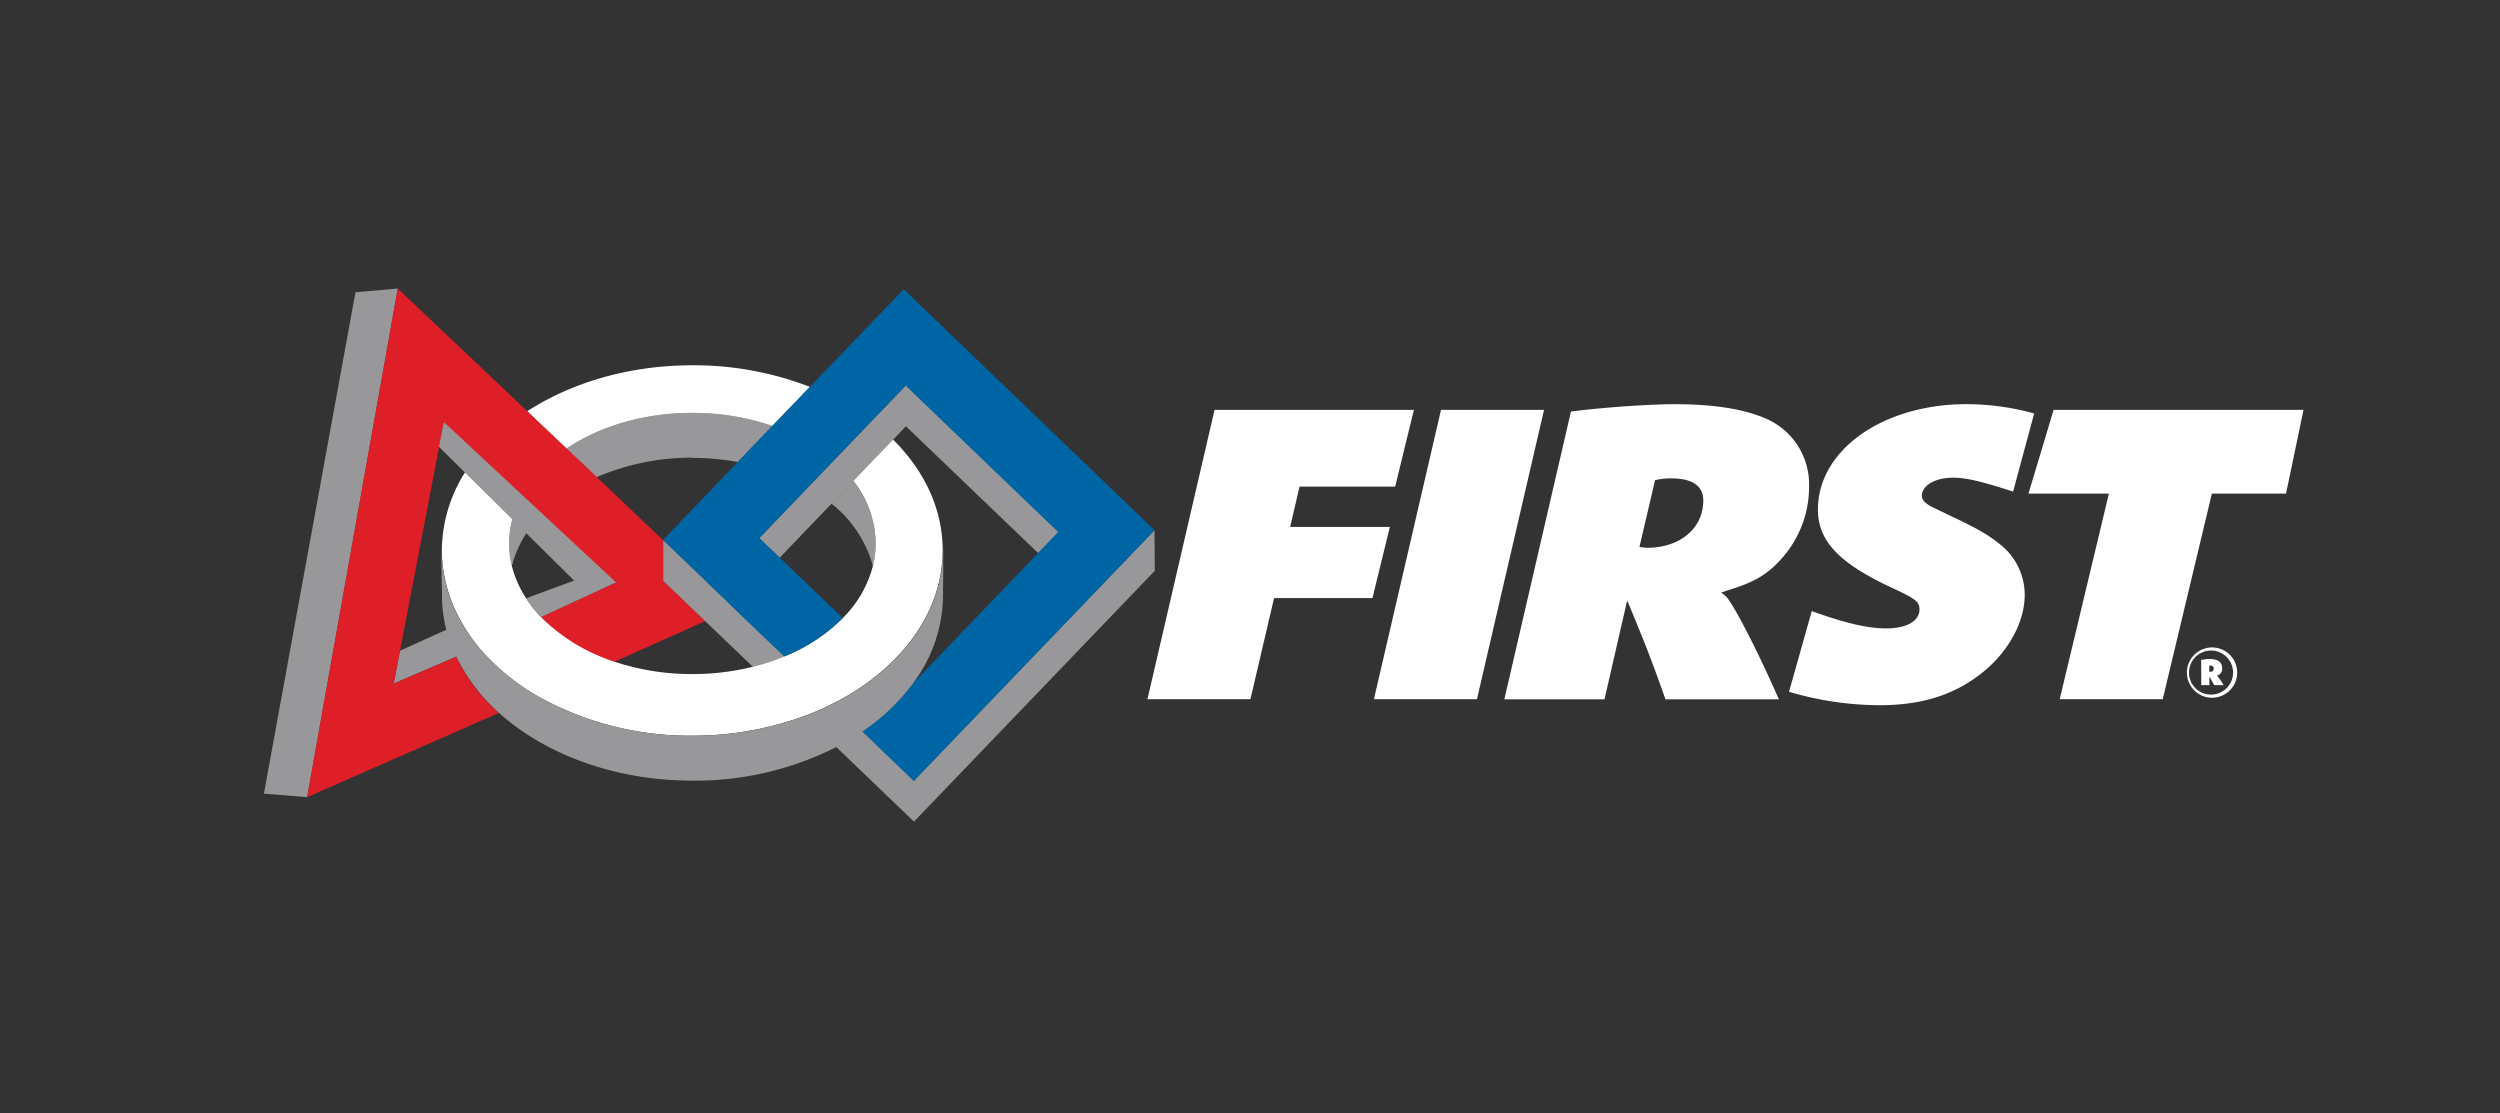
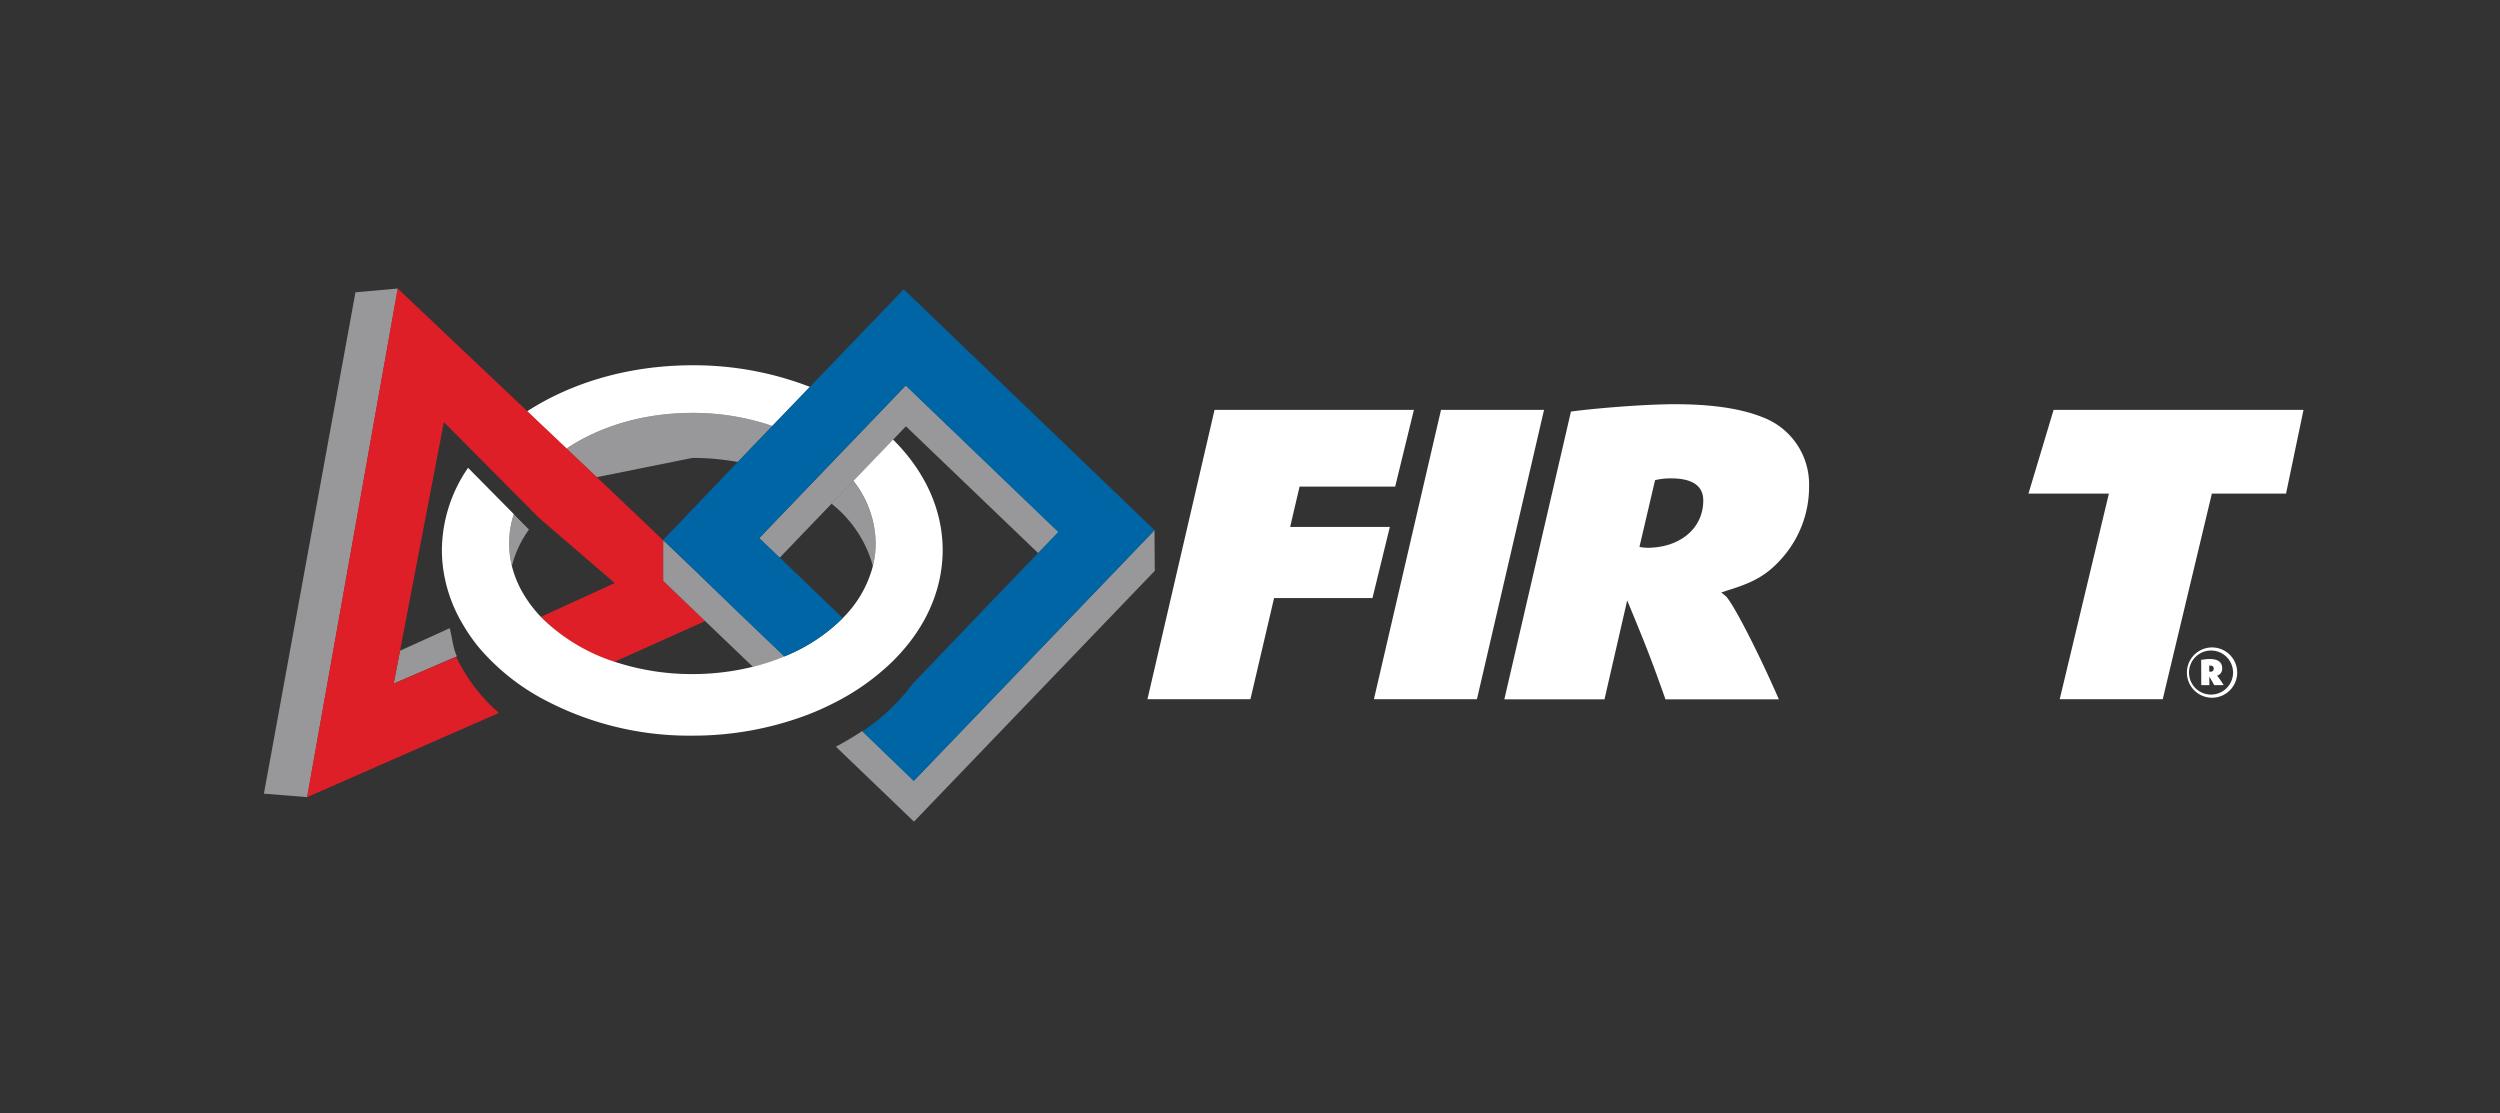
<svg xmlns="http://www.w3.org/2000/svg" id="Layer_1" data-name="Layer 1" viewBox="0 0 512 228">
  <rect x="0" y="0" width="512" height="228" fill="#333333" stroke="none" />
  <defs>
    <style>.cls-1{fill:#98989a;}.cls-2{fill:#fff;}.cls-3{fill:#de1f27;}.cls-4{fill:#0065a5;}</style>
  </defs>
-   <path class="cls-1" d="M141.8,93.78a52.16,52.16,0,0,1,9.31.84l7.08-7.38a50.33,50.33,0,0,0-16.39-2.68c-10,0-19.06,2.79-25.78,7.33l6.17,5.84a49.08,49.08,0,0,1,19.61-4" />
+   <path class="cls-1" d="M141.8,93.78a52.16,52.16,0,0,1,9.31.84l7.08-7.38a50.33,50.33,0,0,0-16.39-2.68c-10,0-19.06,2.79-25.78,7.33l6.17,5.84" />
  <path class="cls-2" d="M141.8,84.56a50.33,50.33,0,0,1,16.39,2.68l7.7-8a65.87,65.87,0,0,0-24.09-4.43c-13,0-24.82,3.57-33.86,9.44L116,91.89c6.72-4.54,15.79-7.33,25.78-7.33" />
  <path class="cls-1" d="M104.83,115.93a21.94,21.94,0,0,1,3.5-7.48l-3.1-3.14a19.28,19.28,0,0,0-.4,10.62" />
  <path class="cls-1" d="M81.92,133.27,80.62,140l12.95-5.58c-.82-1.72-1-4-1.45-5.78Z" />
  <polygon class="cls-1" points="72.8 59.86 54.05 162.54 62.92 163.26 81.48 59.09 72.8 59.86" />
  <path class="cls-3" d="M135.86,119v-8.31L122.24,97.73l-6.17-5.85L108,84.23,81.45,59.09,62.88,163.26,102.18,146a34.9,34.9,0,0,1-8.75-11.48L80.64,140l1.28-6.72,8.29-43.2.7-3.63,6.84,6.89,8.81,8.87,3.78,3.81,15.55,13.39-15.1,6.92a35.54,35.54,0,0,0,14.82,9.31l18.83-8.45Z" />
  <path class="cls-1" d="M178.77,115.93a19.21,19.21,0,0,0,.57-4.61,21,21,0,0,0-4.61-12.82l-4.47,4.63a24.49,24.49,0,0,1,8.51,12.8" />
  <path class="cls-1" d="M187.17,159.88,176.58,149.7a51.24,51.24,0,0,1-5.4,3.21l16,15.36L236.5,116.9l-.06-8.32Z" />
  <path class="cls-1" d="M151.23,125.37,142.51,117l-6.68-6.37,0,8.33,9.38,9,9,8.62a46.82,46.82,0,0,0,6.51-2.14Z" />
  <polygon class="cls-1" points="185.53 78.92 178.51 86.22 170.76 94.3 165.48 99.79 155.48 110.21 159.67 114.23 170.31 103.15 174.76 98.52 182.92 90.03 185.53 87.3 212.65 113.31 216.85 108.95 185.53 78.92" />
  <path class="cls-2" d="M182.92,90l-8.15,8.49a21,21,0,0,1,4.57,12.81,19.21,19.21,0,0,1-.57,4.61,23.23,23.23,0,0,1-6.14,10.64,36,36,0,0,1-11.95,7.87,46.39,46.39,0,0,1-6.51,2.14,51.43,51.43,0,0,1-12.37,1.49,50.3,50.3,0,0,1-15-2.23,37.93,37.93,0,0,1-15.55-9,25.94,25.94,0,0,1-3.68-4.58,21.48,21.48,0,0,1-2.74-6.33,19.28,19.28,0,0,1,.4-10.62l-9.37-9.48a30,30,0,0,0-5.36,16.89,28.12,28.12,0,0,0,.39,4.61,30.19,30.19,0,0,0,3.83,10.44A36.49,36.49,0,0,0,98,132.51a45.34,45.34,0,0,0,12.53,10.29,63.44,63.44,0,0,0,31.23,7.86,66.32,66.32,0,0,0,22.89-4,54.23,54.23,0,0,0,6-2.62,48.15,48.15,0,0,0,11.67-8.13c5.53-5.27,9.21-11.64,10.35-18.6a28.12,28.12,0,0,0,.39-4.61c0-8.51-3.79-16.37-10.19-22.7" />
  <path class="cls-4" d="M151.19,125.44l9.41,9a36.14,36.14,0,0,0,12-7.85l-12.91-12.39-4.19-4,9.95-10.36,5.27-5.5,7.75-8.07,7-7.31,31.25,30-4.2,4.37L186.94,140a41.76,41.76,0,0,1-10.33,9.8l10.52,10.15,49.32-51.37L185.08,59.25l-19.24,20-7.7,8-7.08,7.38-15.23,15.94Z" />
-   <path class="cls-1" d="M107.78,122.52l.27.45a27.38,27.38,0,0,0,2.77,3.39l15.34-7.09L90.9,86.43l-1,5.08,27.67,27.39Z" />
-   <path class="cls-1" d="M193.11,112.72a28.21,28.21,0,0,1-.39,4.61c-1.14,7-4.82,13.33-10.35,18.6a48.15,48.15,0,0,1-11.67,8.13,56.17,56.17,0,0,1-6,2.62,66.32,66.32,0,0,1-22.89,4,63.44,63.44,0,0,1-31.23-7.86A45.34,45.34,0,0,1,98,132.51a36.49,36.49,0,0,1-3.32-4.74,30.19,30.19,0,0,1-3.83-10.44,28.21,28.21,0,0,1-.39-4.61c0-.49,0-1,.06-1.46a.29.29,0,0,1,0-.09c-.25,1.52,0,9.21,0,10.77a28.25,28.25,0,0,0,.94,7.24,29.55,29.55,0,0,0,2,5.32,37,37,0,0,0,9.06,11.78c9.42,8.31,23.55,13.6,39.35,13.6A64.05,64.05,0,0,0,171.26,153a51.79,51.79,0,0,0,5.39-3.21A41.94,41.94,0,0,0,187,139.93a30.31,30.31,0,0,0,6.13-18c0-1.37.12-7.88,0-10.46,0-.36,0,.79,0,1.24" />
  <polygon class="cls-2" points="248.74 83.94 289.57 83.94 285.73 99.66 266.15 99.66 264.22 107.92 284.64 107.92 281.08 122.49 260.93 122.49 256.09 143.19 235 143.19 248.74 83.94" />
  <polygon class="cls-2" points="295.12 83.94 316.22 83.94 302.48 143.19 281.38 143.19 295.12 83.94" />
  <path class="cls-2" d="M321.73,84.29l1.36-.18c6.77-.79,15.19-1.33,19.84-1.33,7.73,0,13.73.89,18.28,2.76a14.67,14.67,0,0,1,9.29,13.94,22.06,22.06,0,0,1-5.32,14.57c-3,3.47-5.71,5.15-11.32,6.84l-1.36.45a13.69,13.69,0,0,1,1.07.88c1.64,1.87,6.58,11.46,10.74,21H341.09c-3-8.44-3.87-10.66-7.84-20.26l-4.65,20.26H308.09Zm15.58,27.9c6.78,0,11.52-4,11.52-9.69,0-3-2.23-4.53-6.58-4.53a14.16,14.16,0,0,0-3.29.36L335.76,112a8.14,8.14,0,0,0,1.55.18" />
  <polygon class="cls-2" points="420.58 83.94 471.76 83.94 468.18 101.09 452.99 101.09 442.93 143.19 421.83 143.19 431.9 101.09 415.43 101.09 420.58 83.94" />
  <path class="cls-2" d="M452.8,132.6a5.15,5.15,0,1,1,0,10.29,5.15,5.15,0,0,1,0-10.29m0,9.65a4.51,4.51,0,1,0-4.49-4.52,4.5,4.5,0,0,0,4.49,4.52m-2-7.14c.26,0,.3,0,.82-.08s.73-.06.95-.06c1.69,0,2.53.66,2.53,1.91a1.41,1.41,0,0,1-1,1.47l-.08,0a.24.24,0,0,1,.1.1,14.86,14.86,0,0,1,1.28,1.87h-1.93c-.4-.74-.52-.94-1-1.77v1.77h-1.65Zm1.85,2.47c.46,0,.72-.22.72-.64s-.24-.62-.7-.62a.82.82,0,0,0-.22,0v1.21a.46.46,0,0,0,.2,0" />
-   <path class="cls-2" d="M366.39,141.68a66.37,66.37,0,0,0,18.47,2.75c8.22,0,14.51-1.86,19.93-5.77,6-4.27,9.87-10.84,9.87-16.79a13.14,13.14,0,0,0-4.84-10.22c-2.42-2-4.93-3.46-10.06-5.86l-4.16-2c-1.36-.72-2-1.43-2-2.23,0-2.13,2.71-3.73,6.38-3.73,2.75,0,6,.8,12.3,2.85l4.32-16a52.4,52.4,0,0,0-13.81-1.91c-17.22,0-30.48,9.42-30.48,21.59,0,6.39,4.26,10.92,14.9,15.9,5,2.31,5.9,2.93,5.9,4.53,0,2.4-2.61,3.91-6.87,3.91-3.77,0-8.61-1.16-15.19-3.55h0Z" />
</svg>